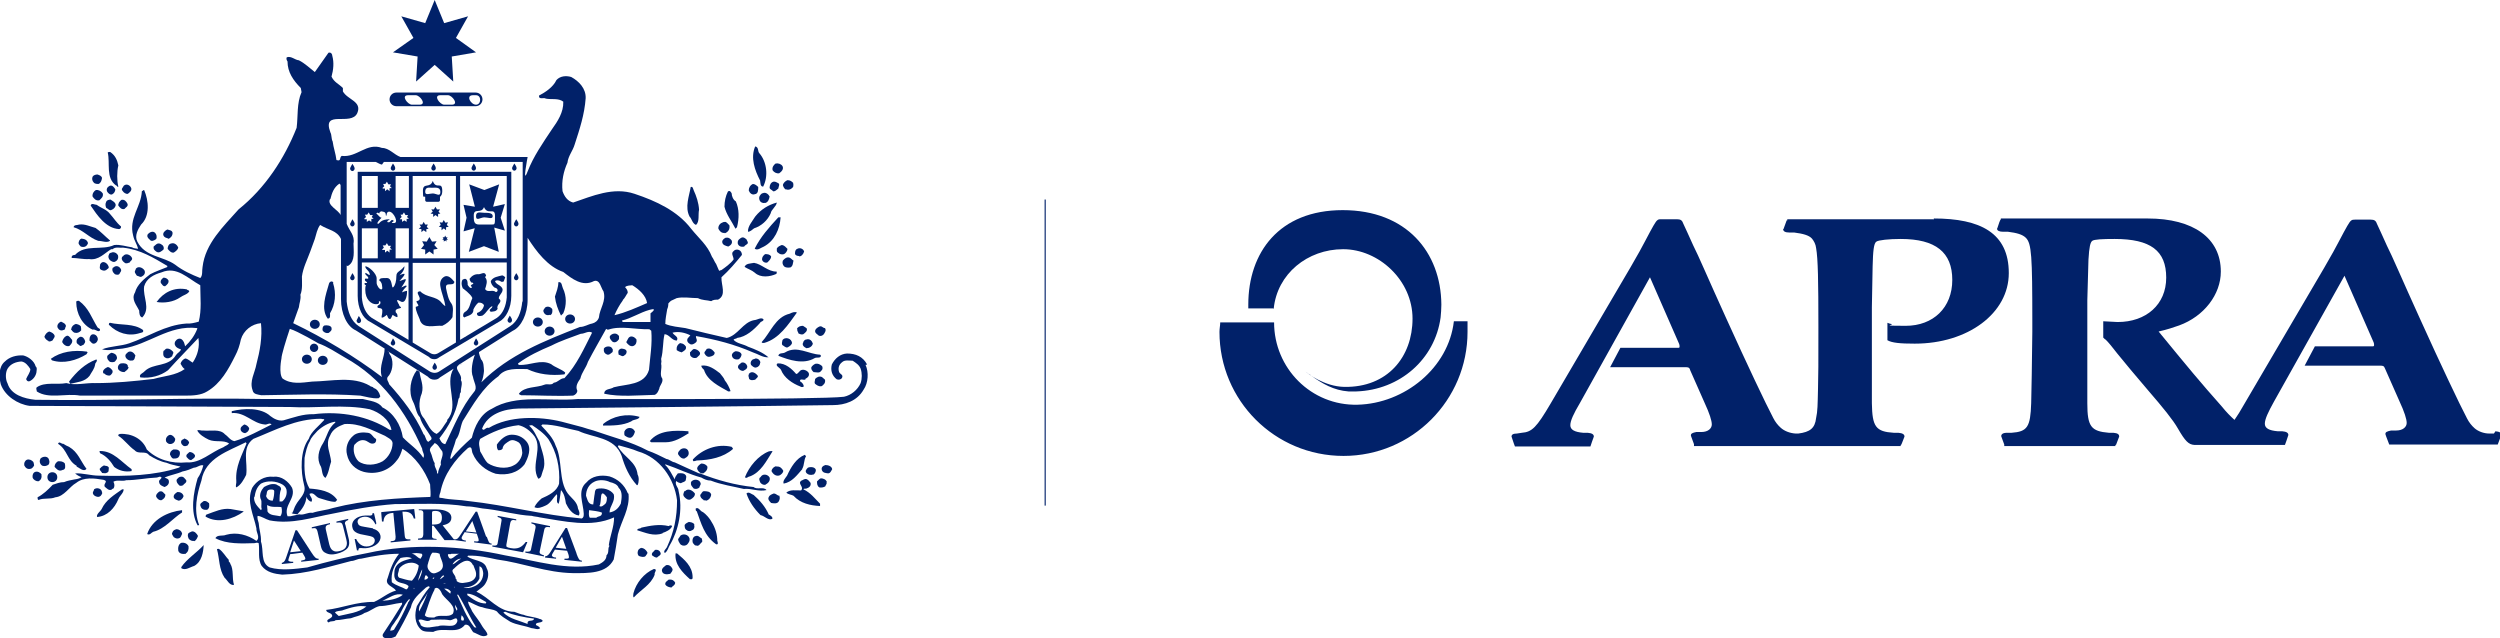
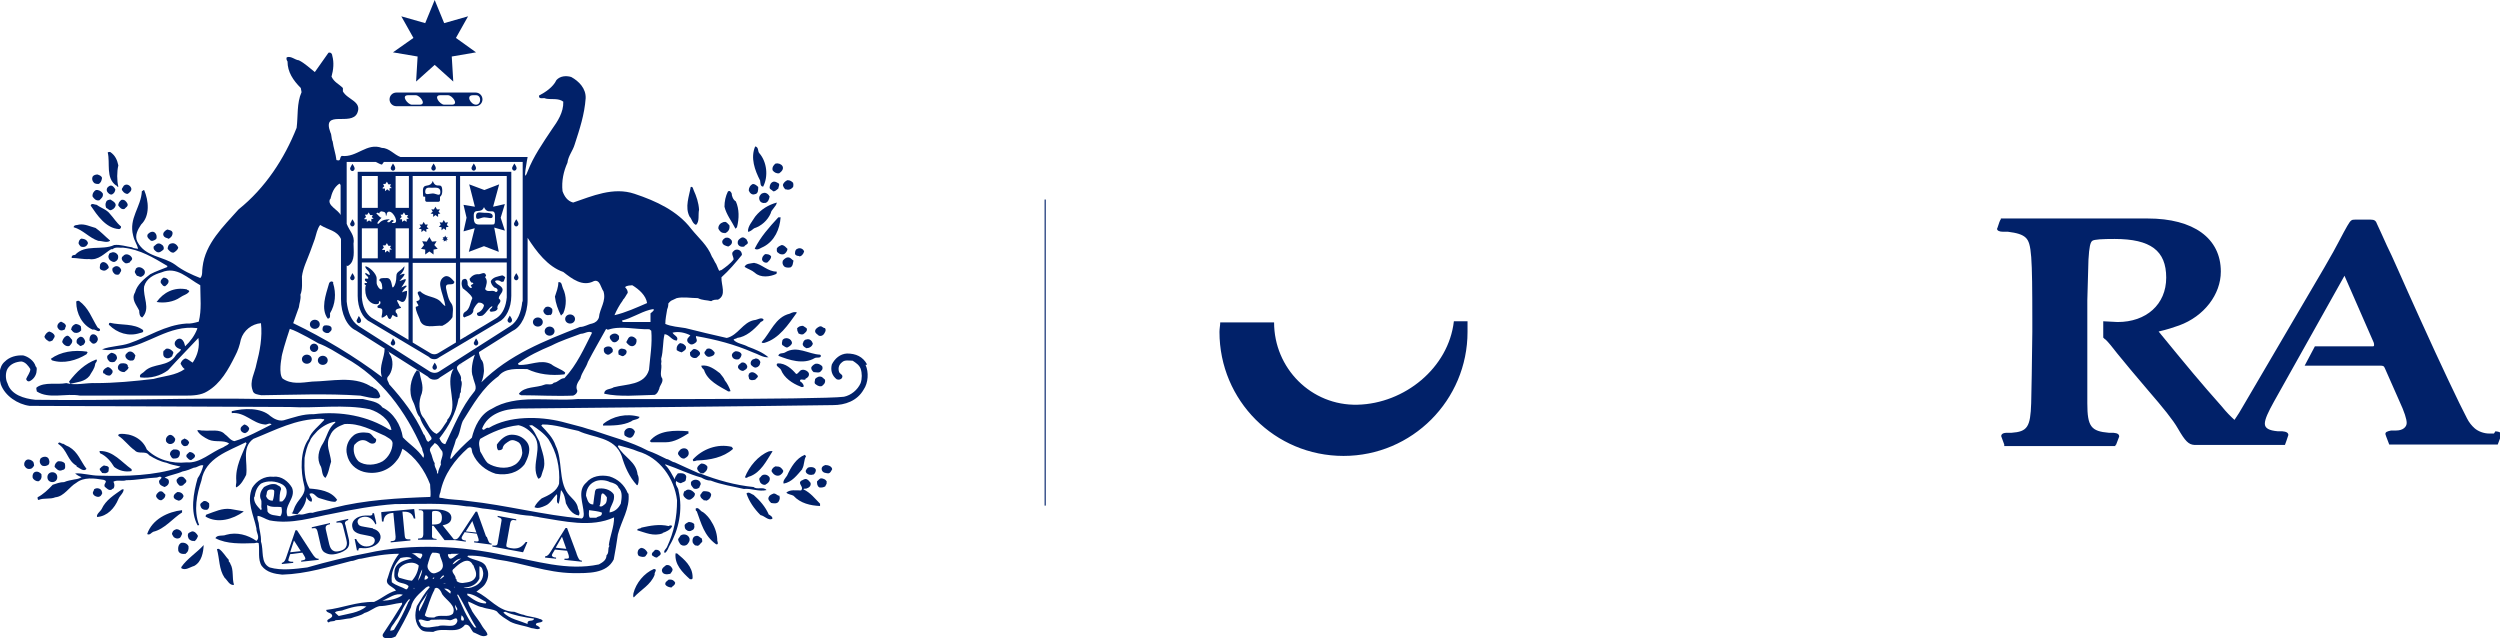
<svg xmlns="http://www.w3.org/2000/svg" id="APRA-logo" version="1.1" viewBox="0 0 659.1 168.2">
  <defs>
    <style>
      .st0{fill:#012169}
    </style>
  </defs>
  <path class="st0" d="M94.3 45.3V78c0 3.2 1.3 5.9 3.2 6.8l15.6 9.3c.3.4.8.6 1.4.6s.9-.2 1.3-.5l15.8-9.4c1.8-.9 3.2-3.6 3.2-6.8V45.3H94.3Zm6.5 4.3.5-.5-.3-.6h.6l.4-.6.4.7h.7l-.3.5.5.5h-.6v.8l-.6-.5-.6.5v-.7h-.6v-.1Zm0 6.2c1.2 0 .8 1.1 1 1.1s0-1.1.8-1.1c1.2 0 2.6 3 1.3 3s-.1-.4-.1-.5c0-.2-.3-.3-.4-.3-.4 0-.5.6-.9.6-.2 0-.4 0-.4-.2s.5-.4.7-.6c-2.6 0-2.7 1.2-3.1 1.2-.7 0 .6-1.3.9-1.6-.5 0-.8-.7-1.4-1.1.3-.4.4-.2.8 0 0-.3.2-.6.8-.6Zm4.6.8h.7l.4-.6.4.7h.7l-.3.5.5.5h-.6v.8l-.6-.4-.6.4v-.7h-.6c0-.1.5-.6.5-.6l-.3-.6Zm2.4 3.6v7.9h-3.5v-7.9h3.5Zm-7.1 5.6.5-.5-.3-.6h.7l.4-.6.4.7h.7l-.3.5.5.5h-.6v.8l-.6-.5-.6.5v-.7h-.6Zm-5.3-19.4h4.2v8.4h-4.2v-8.4Zm.6 11.3.5-.5-.3-.6h.6l.4-.6.4.7h.7l-.3.5.5.5h-.6v.8l-.6-.4-.6.4v-.7h-.6Zm-.6 2.5h4.2v7.9h-4.2v-7.9Zm0 18.2v-9.2h12.3v20.4L98 83.8c-1.6-1.1-2.4-3-2.6-5.4Zm12.4-23.6h-3.5v-8.4h3.5v8.4Zm12.4 35.5-4.5 2.7c-.3.2-.7.4-1.2.4s-.9-.2-1.2-.4l-4.5-2.7v-21h11.4v21Zm0-22.2h-11.4V46.4h11.4v21.7Zm13.4 10.3c-.2 2.3-1 4.3-2.6 5.4l-9.7 5.8V69.2h12.3v9.2Zm0-10.3h-12.3V46.4h12.3v21.7ZM83.9 91.7c0-.6-.5-1.1-1.1-1.1s-1.1.5-1.1 1.1.5 1.1 1.1 1.1 1.1-.5 1.1-1.1ZM77.3 134.8l-.6.6c.2-.1.4-.3.6-.6ZM33.7 51.1c.4-.3 1.1-.8.9-1.5-.3-.8-1.3-1.3-2-.6-.1.4-.8.8-.3 1.3.3.5.9.9 1.4.8ZM26 48.5c.6-.3.8-.9.9-1.6-.2-.6-.7-.7-1.2-.9-.5 0-1.1.2-1.3.6-.2.5-.1 1.1.3 1.5.3.4.9.4 1.3.4ZM31.2 54.2c.4.5.8 1.1 1.6.9.3-.4 1.1-.7.8-1.4-.3-.6-.8-1.2-1.6-1-.5.4-.9.9-.8 1.6ZM29.4 55.3c.6-.1 1.1-.8 1.1-1.3-.1-.7-.8-1-1.4-1.4-.4.1-.9.1-1.1.6-.3.6-.2 1.1 0 1.6.5.2.9.9 1.5.5ZM25.3 50.1c-.6.3-1 1-.9 1.7.4.6.9 1.2 1.8 1 .5-.5 1.1-.9.9-1.8-.4-.6-1.1-1-1.8-.9ZM29 63.4c-1.3-1.1-2.5-2.4-3.8-3.3-1.5-.4-2.8-1.1-4.3-.9-.5.2-1.4 0-1.5.7 2.5.7 4.1 2.8 6.5 3.6 1.1 0 2.2.6 3.1 0ZM183.5 59.3c1-.9.5-2.7.8-4-.1-1.8-.7-3.6-1.4-5.1-.2-.4-.2-1.1-.8-.9-.4 2.4-1.6 5.3-.3 7.8.6.6.7 1.8 1.7 2.2ZM29.6 51.2c.5-.2.8-.8.8-1.3-.3-.5-.8-1.2-1.5-.9-.6.3-1 .9-.6 1.6.3.4.8.9 1.4.6ZM30.6 48.9c.4 0 .3.6.6.3-.4-1.6-.4-3.9 0-5.6-.3-1.4-.8-2.6-2.1-3.5-.2-.1-.6 0-.7.1.7 2.8-.6 6.7 2.2 8.7ZM143.6 87.3c0 .7.6 1.2 1.3 1.2s1.3-.5 1.3-1.2-.6-1.2-1.3-1.2-1.3.5-1.3 1.2ZM191.1 61.5c.8-.3 1.4-1 1.2-2.1-.4-.4-.6-.7-1-.9-.3 0-.6 0-.9.2-.6.2-1.1.9-1 1.6.3.6.8 1.2 1.6 1.1ZM31.4 60.4c.3 0 .6-.4.5-.7-1.3-1.1-1.8-2.1-2.9-3.3-.9-1.2-2.3-1.5-3.5-2.4-.5 0-1.4-.6-1.6.2 1.7 2.5 4 6 7.5 6.2ZM194.3 59.9c.6-2.3.6-4.8-.3-6.8-.7-.4-1.1-1.4-1.1-2.1-.2-.4-.5-.9-1-.5-.6 1.2-.9 2.6-.9 4 .5 2.1 1.9 3.8 2.9 5.8l.4-.4ZM205.4 45.7c.6-.4 1.3-1.1.9-1.9-.4-.6-1.1-.8-1.8-.7-.6.4-1 1.1-.8 1.8.4.6 1.1.9 1.8.8ZM203.7 50.4c.6.2 1.1-.4 1.5-.7 0-.4.5-1.1 0-1.4-.4-.2-.8-.5-1.3-.4-.7.2-1 .9-1 1.6.1.5.6.5.9.9ZM207.2 49.9c.7.3 1.4 0 1.9-.6.1-.4.1-.7 0-1.1-.4-.4-.8-.7-1.5-.7-.5.2-1.1.7-1.2 1.3.1.4.3.9.8 1.2ZM199 65.6c.8.5 1.6-.3 2.4-.6 2.8-1.5 4.2-4.6 4.4-7.7h-.6c-2.5 2.7-4.7 5.2-6.2 8.2ZM80.9 93.5c-.7 0-1.3.5-1.3 1.2s.6 1.2 1.3 1.2 1.3-.5 1.3-1.2-.6-1.2-1.3-1.2ZM201 50.9c-.6.4-1 1-.8 1.7.2.8.9 1 1.6.9.7-.2 1-1 1.1-1.7-.3-.6-1.1-1.3-1.9-.8Z" />
  <path class="st0" d="M107.1 76.7s-.8.2-1.1.4c.1-.5.9-1.3 1.2-1.6 0-.5-.7 0-1.4.3 2.3-3.3.8-2-.5-1.7 2.1-2.2 1.5-2.2 0-1.5 1.2-1 1.4-2.1 1.3-2.4-1.1 1.5-2.1 1.3-2.1 2.6s-.3 2.4-.8 2.9c-.6.6-.1-2.4-1.7-2.4s-1.7 0-2.1.6c.3 0 .8.8.8 1.2s.3 1.2-.2 1.2-1.2-1.1-1.2-1.7v-1.2c0-1.3-2.1-3.2-3-3.2 0 .9 1.2 1.1 1.2 2.3-.5 0-1.2-.9-1.2-.4s.8.7.8 1.2-.9-.2-.9.4.5.4.6.9c-.3 0-.7 0-.7.1 0 .2 0 .4.4.5-.1.1-.2.4-.2 1.2 0 2.6 1.6 3.8 2.8 3.8s.7-.6.8-.9c0 .4.4-.2.4.5s-.8.5-.8 1.1 1.3 0 1.3 1-.2 1.2-.2 1.7 1.4-.5 1.3-.6c.3.1.3 1.1.9 1.1.4 0 .5-1 .8-1.1-.2 0 1.2.9 1.2.5 0-1.2-.5-.7-.5-1.5s1.7-.6 1.4-1c-.2-.3-.4-.1-.5-.7 0 0-1.3-1.9.3-.9 1.7 1.1 1.9-2.5 1.8-2.7ZM150.3 85.3c.7 0 1.3-.5 1.3-1.2s-.6-1.2-1.3-1.2-1.3.5-1.3 1.2.6 1.2 1.3 1.2ZM85.1 96.2c.7 0 1.3-.5 1.3-1.2s-.6-1.2-1.3-1.2-1.3.5-1.3 1.2.6 1.2 1.3 1.2ZM203.2 56.2c.1-.9 1.5-1.8 1.6-2.8-2.2.6-4.2 1.8-5.7 3.7-.8 1.3-2 2.6-1.9 4 .6 0 1.2-.6 1.6-.9 1.9-.6 3.6-2.1 4.4-4ZM201.2 49.2c1.4-2.7 1-6.5-1-8.8-.5-.5-.1-1.6-1.1-1.8-1.3 3-.1 6.3 1.3 9 .1.6 0 1.6.8 1.6ZM199 51.2c.9-.1.9-1.1.9-1.9-.4-.4-.9-.8-1.4-.8-.7.3-1.1 1-1.1 1.7.2.6.8 1.3 1.6 1ZM204.9 53.4ZM20.7 64.1c.1.4.4.7.6.9.9.3 1.6 0 1.9-.9-.2-.8-.8-1.1-1.7-1.2-.6.2-.7.7-.8 1.2ZM29.8 70.5c-.4.6-.1 1.3.5 1.8.3.1.9.3 1.2-.1.1-.4.6-.6.4-1.2-.4-.8-1.3-1.2-2.1-.4ZM20.8 79.3c-.3 0-.7 0-.7.3 0 3.1 1.6 6.1 4.3 7.3.8-.2 1.3.7 1.9.3.3-.6-.4-.6-.6-.9-1.6-2.6-2.3-5.1-4.9-7ZM29.9 66.4c-.4.3-1.1.1-1.2.8-.3.5 0 1.1.3 1.4.4.3.9.6 1.3.4.7-.3 1-.9.8-1.7-.3-.5-.7-.8-1.3-.8ZM26.4 69.7c0 .4-.3 1.1.2 1.4.4.2.9.4 1.4.1.2-.3.9-.4.6-1-.3-.9-1.6-1.7-2.2-.5ZM32.3 67.6c-.5.6 0 1.3.6 1.7.4.3.9 0 1.3-.1.1-.4.8-.6.6-1.2-.4-.9-1.8-1.4-2.4-.4ZM35.8 71.1c-.6.6 0 1.1.3 1.6.4 0 .8.5 1.3.2.6-.3 1-.9.7-1.6-.5-.8-1.8-1.3-2.4-.3ZM87.9 74.6c-.2-.7-1.1-.4-1.2.3-.8 2.8-2.2 6.5-.3 9.1.8 0 .6-.9.6-1.4 1.4-2.3 1.7-5.2.8-8ZM206.4 68.7c-.2.5-.1 1.1.3 1.5.4.4 1.1.4 1.7.3.7-.4.6-1.1.8-1.8-.4-.2-.6-.6-1.1-.8-.7-.2-1.3.3-1.7.8ZM43.6 75.4c.4-.3 1-.8.8-1.5-.3-.5-.8-.7-1.3-.7-.4.3-.9.7-.7 1.4.3.3.6 1.1 1.3.8ZM210.7 67.6c.6 0 1.1-.6 1.3-1.3-.2-.7-1.1-1.1-1.8-.7-.4.1-.6.6-.6 1.1-.1.6.6.8 1.1.8ZM41.2 79.6c2.1.4 4.6 0 6.3-1.2.8-.6 2-.8 2.4-1.6-.1-.4-.5-.2-.6-.5-3.4-.7-6.2.8-8 3.3ZM201.7 67c-.5.4-.8.8-.8 1.4.1.6.8 1 1.4.8.4-.4 1-.9 1-1.6-.4-.6-1-.6-1.6-.6ZM196.2 70.3c.9.6 2 .9 2.8 1.6 1.5 1.4 4 1.1 5.7.3 0-.1.2-.6 0-.6-2.3 0-3.9-2-5.9-2.3-.9.2-2.2.1-2.5 1.1ZM194.5 64.2c.2.7.9 1 1.7.8.2-.3.4-.4.7-.6.6-.4 0-.9-.1-1.3-.4-.3-.7-.6-1.2-.5-.6.3-1.2.7-1.1 1.5ZM148.5 82.6c.9-2 .9-4.6-.1-6.6-.3-.6-.2-1.8-1.2-1.6 0 1.4-.5 2.5-.9 3.8.2 1.8.8 3.4 1.6 5l.6-.6ZM203.4 67.6zM44.4 63c.6-.3 1.1-.8 1.1-1.6-.1-.7-.8-.7-1.4-.9-.6.3-1.3.9-1 1.6.3.6.8.6 1.3.8ZM40.5 65.1c-.1.7.4 1 .8 1.3.7.4 1.3-.2 1.8-.6.2-.4 0-.9-.2-1.1-.4-.3-.7-.6-1.3-.5-.4.1-.8.6-1.1.8ZM45.1 64.2c-.6.1-.9.8-.9 1.4.4.5.9 1.1 1.6 1 .5-.3 1.1-.8 1.2-1.3-.3-.8-1.1-1.4-1.9-1.1ZM145 83.1c.6-.2.7-.9.6-1.6-.4-.6-1.3-.9-1.9-.4-.2.4-.6.6-.4 1.1.2.6.8 1.1 1.6.8ZM39.5 63.2c.4.6 1.2.2 1.7-.2.2-.5.1-1.2-.3-1.6-.6-.6-1.4-.2-1.9.3-.4.6 0 1.1.5 1.5ZM191.5 62.6c-.5.2-1 .5-1.1 1.1 0 .9.9 1.1 1.6 1.3.6-.3 1.2-.8.9-1.6-.3-.4-.8-.9-1.5-.7ZM110.7 84.4c.9 2.5 3.9 1.3 5.9 1.5 1.1-.5 2.1-1.3 2.7-2.3 0-1.1.4-2.6-.3-3.6-.8-1-1.1-2.6-1.4-4-.3-1.9 2-.3 2.2-1.7-.7-.8-1.7-2.1-2.9-1.2-.7.5-1 1.4-.8 2.4.3 1.8 1.1 3.5 1.3 5.2-.4-.2-.7-.6-1-.9-1.4-1.8-4-1.3-5.6-3-2 .1 1.3 2.2-1 2.6 0 .5.5.8.5 1.2-.2.2-.5.2-.7.3 0 1.2.7 2.3 1.1 3.4ZM206.1 64.6c-.5.2-1 .4-1.3.9 0 .4-.1.9.3 1.1.4.4 1 .6 1.6.4.4-.2.9-.8.9-1.4-.4-.4-.8-.9-1.4-1ZM215.9 88.5c.4.2 1 0 1.3-.4.3-.5.7-1 .3-1.6-.6 0-.8-.7-1.5-.4-.4.2-1.1.6-1.1 1.2s.6.8 1.1 1.3ZM12.8 90c.4.1.8-.1 1.1-.3.1-.4.6-.7.5-1.2-.2-.6-.8-.9-1.4-1.1-.7.2-1.1.8-1.3 1.4.2.5.6.9 1.1 1.1ZM14.4 88.5zM201.5 90.4c3.9-1.1 6.3-4.8 8.6-8-.6-.3-1.3 0-1.9.3-3.8.9-5 4.9-7.4 7.5.1.3.4.2.7.2ZM87.4 86.4c-.2-.6-1.2-.7-1.8-.6-.5.1-.7.9-.5 1.4.3.4.8.7 1.5.6.4-.3 1-.7.8-1.3ZM210.2 86.8c-.1.5.3.8.3 1.1.4.2.9.4 1.3.2.5-.4 1.1-.8.9-1.5-.3-.3-.6-.4-1-.7-.7 0-1.3.2-1.6.8ZM28.8 85.7c2.1 2.1 5.1 3.1 8.1 2.1.3-.1 1.1-.1.8-.8-2.4-1.8-5.8-1.2-8.7-1.9-.3 0-.3.4-.3.6ZM18.7 86.8c.3.4.5.7.9.9.7.2 1.3 0 1.8-.6 0-.3 0-.8-.1-1.1-.4-.4-.8-.5-1.3-.6-.6.2-1.1.6-1.2 1.3ZM16.7 87c.6 0 .4-.7.7-1-.1-.7-.7-.9-1.3-1.2-.6.2-1.2.9-.9 1.6.3.6.9.9 1.5.6ZM31.9 95.8c-.7.2-1 1-.7 1.6.4.5.9.7 1.6.7.4-.4 1-.6 1.1-1.3-.1 0-.3-.2-.2-.4-.2-.6-1-.7-1.7-.6ZM27.4 98.4c.4.4.9.7 1.6.6.4-.3.9-.8.6-1.4-.3-.3-.7-.9-1.3-.8-.6.3-1.5.9-1 1.7ZM44.4 114.8c-.6.4-.8 1-.6 1.6.3.5.8.8 1.5.6.6-.2.9-.7.9-1.3-.3-.6-1.1-1.4-1.8-.9ZM64.6 114.2c.6-.2 1-.6 1.1-1.2-.1-.5-.7-1-1.3-1.1-.5.4-1.2.7-.9 1.6.2.4.7.7 1.2.7ZM34.9 95.1c.7-.3.6-.8.8-1.4-.4-.7-1.1-1.3-1.9-.9-.4.4-.9.6-.7 1.3.2.6 1.1 1.2 1.8.9ZM163.1 88.5c-.6-.9-1.8-.6-2.3.1-.2.6.3 1.1.7 1.5.7.4 1.3-.1 1.7-.7v-.9ZM164.8 114.9c.5.3.9.6 1.5.5.7-.3.9-1 1.1-1.6-.5-1.3-2.3-1.3-2.8 0 0 .4-.1.9.2 1.1ZM48.6 115.6c-.2.3-.6.2-.8.6-.2.4 0 .9.4 1.2.4.4.9.2 1.3 0 .1-.3.5-.6.3-.9-.2-.5-.7-.7-1.2-.9ZM65.6 113zM168.6 109.9c-3.4-1-7.1-.2-9.6 1.9v.4c2.6 0 5.2 0 7.4-1.1.6-.6 2.2-.4 2.2-1.3ZM183 92c-.5.1-.7.6-1.1.9 0 .4 0 .9.3 1.1.4.4 1 .5 1.5.3.3-.4 1.1-.7.8-1.4-.3-.5-.9-.9-1.6-.9ZM187.3 94c.5-.1 1.2-.4 1.1-1.1-.5-.6-1.1-1.3-2.1-.9-.1.4-.6.6-.6 1.1.3.6.8 1.2 1.6.9ZM179.4 90.4c-.8.4-1.1 1.1-1 1.9.4.3.9.5 1.3.6.6-.4 1.4-.7 1.1-1.6-.4-.5-.8-.8-1.4-.8ZM167 91.2c.7-.3.9-1 .8-1.7-.4-.5-.8-.8-1.4-.8-.8.1-.9.9-1.3 1.5.4.6 1.1 1.3 1.9 1ZM184.9 96.4c0 .5.5.9.7 1.1.9 2.9 4 4.3 6.4 5.7.1 0 .5 0 .6-.1-.3-.9-.9-2.1-1.5-2.8-.3-.8-.8-1.2-1.3-1.9-1.3-1-3-2.3-4.9-2ZM163.1 92.4c-.2.4 0 .8 0 1.1.5.1 1 .7 1.5.2.5-.3.6-.6.6-1.1-.2-.6-.8-.6-1.3-.7-.4 0-.7.3-.9.6ZM195.5 93.4c-.3-.7-1.1-.8-1.6-.8-.6.2-1.1.8-.9 1.3.2.8 1.1 1 1.8.8.4-.3.7-.8.7-1.3ZM212.3 99.9c.6-.3 1.2-.8.9-1.6-.3-.5-1-.9-1.7-.8-.8.1-.9 1-1.6 1.1-1.1-1.3-2.8-2.9-4.9-2.8-.8.6.6 1.1.9 1.7.8 2.1 3 3.6 5.1 4.4.2.2.7.2.9 0 0-.6-.5-1.1-1-1.4 0-.9 1-.1 1.5-.5ZM200.5 95.6c-.1-.6-.6-1.1-1.3-1.1-.3.2-.8.2-.9.4-.4.3-.5.9-.3 1.3.3.3.8.8 1.3.7.6-.1 1.1-.6 1.1-1.3ZM159.2 92.1c-.1.6.2 1.1.7 1.3.6.4 1.2-.3 1.6-.6 0-.2.2-.7-.1-.9-.3-.8-1.8-.7-2.2 0ZM44.1 91.9c-.6 0-.6.5-1 .6-.1.6-.2 1.5.5 1.8.6.4 1.4 0 1.8-.4 0-.4.6-.9.1-1.3-.4-.4-.8-.7-1.4-.7ZM197.5 98.6c-.4.4 0 .9 0 1.3.5.5 1.1.3 1.6.2.2-.3.8-.6.7-1-.5-.7-1.6-1.5-2.4-.5ZM195.9 97.8c.5-.3 1.2-.5 1.1-1.3-.2-.6-.8-1.1-1.5-.9-.4.4-1.1.6-.9 1.4.3.5.8.8 1.4.8ZM29 95.4c.4.1 1.1.2 1.4-.2.2-.3.6-.6.4-1.1-.1-.7-.8-1-1.4-1.1-.5.2-.7.4-1.1.8-.2.8.3 1.3.8 1.7ZM22 90.9c.2-.3.6-.6.4-1.1-.2-.6-.6-1.1-1.3-1-.5.3-1 .6-.9 1.4 0 .5.6.6.9 1 .4.1.6-.3 1-.3ZM206.3 89.7c-.1.4-.3 1 0 1.3.4.2.8.7 1.3.6.6-.3 1-.6 1.2-1.1 0-1.3-1.9-1.9-2.6-.7ZM25.5 94.9zM216.4 93.7l-.2-.2c-3-.1-6.1-2.5-9.2-.6-.6.4-1.6 0-1.8.9 2.8 1.1 6.6 2.4 9.6.6.5-.3 1.8.2 1.6-.8ZM25.8 89.5c0-.9-.8-1.6-1.6-1.3-.6.4-.6 1-.6 1.6.4.3.6.9 1.2.8s.9-.6 1-1.1ZM13.7 95c3.1 1 6.5 0 9.1-1.6l.3-.5-.2-.2c-3.4-.5-6.9 0-9.5 1.9l.3.4ZM23.6 99.1c.6-1.1 1.3-1.8 1.5-3.1 0-.4.6-.6.4-1.2h-.2c-2.9 1.1-5.1 3.2-7.1 5.8l.3.6c1.9-.5 3.8-.5 5.1-2.1ZM20.2 123c.8.4 1.9 1.5 2.6.6-1.6-2.1-2.2-4.4-4.6-5.8-.5-.2-1.1-.5-1.5-.8-.5.1-1.1-.8-1.4 0 2.5 1.6 2.4 4.4 4.9 5.8ZM181.5 114.1v-.4c-3.7-.3-7.9-.3-10.2 2.6l.4.3h3.8c2.3 0 4.3-1.3 6.1-2.4ZM211.8 90.2c-.5.8.2 1.3.8 1.6.7 0 1.5-.4 1.7-1.2-.2-.7-.8-1.4-1.7-1.1-.4 0-.6.3-.8.6ZM216.5 101.9c.6-.4 1.2-.9 1-1.8-.3-.3-.6-.5-.8-.7-.7-.3-1.3 0-1.8.5 0 .5-.3.9 0 1.3.4.3 1 .8 1.7.6ZM216.6 97.7c.3-.3.4-1 0-1.3-.5-.4-1-.6-1.6-.5-.5.2-.8.5-1.1.9-.1.6.2.9.6 1.3.6 0 1.7.4 2-.4ZM16.4 90.2c.3.6 1.1 1.3 1.9 1 .4-.4.9-.9.7-1.6-.4-.4-.7-1.1-1.3-1.1-.7.2-1.2 1-1.3 1.6Z" />
  <path class="st0" d="M228.6 96.1c-1.1-2.1-3-2.9-5.3-2.9-1.8.1-3.2 1.3-4 2.9-.4 1.6.1 3 1.3 3.9.5.2 1.1.1 1.4-.4.4-.9-.6-.9-.8-1.6-.3-1 0-1.9.8-2.5.7-.7 1.9-.4 2.8-.4.9.6 1.7 1.1 2.1 2.1.4 1.2.4 2.6 0 3.8-.8 1.8-2.5 3.2-4.4 3.6-5.9.8-70.2.6-70.2.6-7.5.7-16.2-1.4-22.7 2.6-3 1.4-4.5 4.7-5.2 7.6-1.9 1.7-4 3.7-5.5 5.6l-.2-.2c.3-1.7 1.1-3.2 1.5-4.9 1.1-1.4 1.1-3.3 1.8-4.9 2.7-4.3 5.2-8.8 9.4-11.8 1.8-2.3 4.9-1.9 7.6-1.9 2.9 1.4 6.3 1.8 9.8 1.4.1-.1.2-.3.2-.5-1-.9-2.6-1.3-3.7-2.2-2.8-1.4-5.5.4-8.5.2-.1-.1-.3-.2-.2-.4 2.7-2 5.7-3.4 8.8-4.7 2.5-1.3 5.1-2.1 7.7-3.1 1.1 0 2-.9 3-.3-2.1 4.1-4 8.5-7.3 12-1.1 0-1.7 1.1-2.8 1.2-.6.8-1.7.2-2.4.5-2.2.9-5.3.4-6.8 2.4.1.2.3.3.6.4 4.3 0 9.1.3 13.7.1.6-.2 1.1-.7 1.1-1.3-.6-1.2.2-2.3.8-3.2.4-1.7 1.5-2.8 2-4.4 1.5-2.9 3.2-5.8 4.8-8.7.1 0 .3.3.6.2 3.2-1.1 7.2 0 10.8-.1l.5.4c.3 3.4-.3 6.9-.6 10.3-1.2 4.1-5.9 3.7-9.3 4.6-.8.6-2.5.3-2.5 1.7 4.1.9 8.9.4 13.3.3.7-.3.9-.9 1.2-1.6.1-.9 1.1-1.7.8-2.7-.8-1 0-2.6-.3-3.9.1-.4.1-.8 0-1.3.6-2.1.4-4.5.9-6.5 1.3.1 1.8 1.6 3.2 1.7.7-1-.8-1.4-1.1-2.1 1.6-.4 3.3 0 4.7.7l-.7.8c-.4.8.2 1.3.8 1.6.5.1.9-.2 1.2-.4.9-.6 0-1.3.2-1.8 5.2.9 10.2 2.2 15 4.3 1.3.4 2.6 1.4 4.1 1.3-1.5-1.3-3.5-2.1-5.4-2.8-1.2-.7-2.9-.8-3.8-1.8.2-.4.7-.2.9-.5 2.4-.3 4.4-2.1 6.1-4 .1-.4.9-.3.9-.9-.6-.7-1.7.2-2.5.2-3 .6-4.2 4-7.2 4.7-3.6-.8-7.3-1.7-10.9-2.6-1.8-.3-3.7-.4-5.3-1.1 0-1.3.3-2.6.5-3.9.2-.4.3-.9.3-1.5.2-.3.5-.5.7-.7l1.5-.7c1.7-.4 3.8 0 5.6 0 1.1.6 2.4.5 3.5.8.5-.4 1.2-.4 1.8-.4 2.3-1.2.8-3.8.9-5.9 2-1.8 3.7-3.8 5.4-5.9 0-.6-.3-1.1-.8-1.3-.5-.2-1.1-.1-1.4.3-.8.6 0 1.4 0 2.2-.8 1.1-2.2 2.1-3.2 2.8 0 0-.2 0-.6.2l-.2-.4c-.2-.4-.4-.9-.6-1.4-.4-.5-.7-1.4-1.1-1.9-1.2-3.1-3.5-4.9-5.5-7.4-3.6-4.7-9.2-7.3-14.9-9.2-5.6-1.9-11.2.6-16.2 2.3-1.5-.4-2.3-1.6-2.8-3-.3-2.7.3-5.3 1.3-7.5.2-1.8 1.4-3.1 1.9-4.8 1.3-4 2.6-7.9 2.9-12.2.1-2.6-1.8-4.5-3.8-5.6-1.3-.4-2.9-.3-3.9.8-.9 1.9-2.9 3.2-4.6 4.1-.1 1.2 1.3.4 1.8.8 1.5.3 3.3-.2 4.6.8.1 2.8-1.5 5.2-3 7.3-2.4 3.6-4.9 7.2-6.4 11.1s0-3.8 0-3.8h-33.5c-1.7-.6-3-2.4-4.9-2.4-4-1.5-6.6 2.6-10.6 2.1-.5.3-.3.8-.6 1.1-.2.2-.6 0-.8 0-.2-1.7-.8-3.3-1-4.9-.4-.7-.2-1.7-.6-2.4-2.3-6.2 5.5-1.5 7.1-5.1 1.3-3.1-2.6-3.5-3.8-5.7v-.9c-1.1-1.1-2.3-1.5-3-3 .5-1.8.7-3.7.2-5.5 0-.4-.3-1-1-.8-1.3 1.8-2.3 3.3-3.6 5.1-1.3-1-2.6-2.3-4.2-3.1-1.1-.1-2-1.2-3.2-.8-.2.4 0 .8.2 1.1 0 2.8 1.5 5 3.5 7l.2 1.1c-1.3 2.9-.9 6.3-1.3 9.4-3.2 8.1-8.3 15.9-15.3 21.5-4 4.5-8.8 9-9.5 15.2-.2 1 .1 2.2-.6 2.9-2.3-.9-4.7-2-6.6-3.5-3.2-2.3-7.9-2-10-6.1-.8-1.6.2-3.3 1-4.5 2.4-2.3 2-6.3.8-9.1-.3 0-.4.3-.6.3-.2 4.2-3.5 7.1-2.3 11.7.3 1.4 1 2.2 1.3 3.5-.5-.1-1.2-.1-1.6-.4-1.5-.2-3.1-.8-4.7-.6-3.2 1.5-7.7-.3-10.3 2.6-.4 0-1 .1-.9.8 1.5 0 3 .4 4.6.3 2.5.4 4.1-1.6 5.8-2.6h.4c.7-.7 1.9-.3 2.8-.4 4.5.5 7.9 2.6 11.6 4.8v.3c-1.4.6-3 1.1-4.5 1.9-1.6 1.2-3.5 2.8-4 4.8-1.1 1.8.4 3.3 1.1 4.8 0 .7.1 1.6.8 1.8 2.3-2.4.1-5.4.5-8.2.6-2.1 2.5-3.1 4.6-3.7 4-1.7 6.9 1.6 10.2 3.4 0 3.3.4 6.4-.4 9.6-1 .3-2.3.6-3.3.5-5.6.4-10 3.5-15 5.2-2.3.8-4.9.7-7.2 1.6 1.8.5 3.6-.1 5.4-.2 6.9-1 12.2-6.3 19.7-5.4v.2c-.7 1.8-1.8 3.3-3.2 4.6-.2-.8-.3-1.4-1-1.9-.6-.3-1.2 0-1.6.6-.2.4-.2.8 0 1.1.3.6.9.8 1.5 1-.1.6-.9.9-1.3 1.5-2 3.3-6 2-8.3 4.3-.4.5-1.6.8-1.1 1.6 2.7.3 5.3-.4 7.3-1.9 2.6-2.9 5.4-5.7 8-8.5.4 2.3-.2 4.6-1.5 6.5-.6-.3-1.1-.9-1.9-1.1-.7.2-1.2.9-1.3 1.4.3.5.6 1.1 1.1 1.4-2.4 1.7-5.4 1.8-8.2 2.6-5.1.6-10.2 1.1-15.4 1.1-2.5-.1-5.3.7-7.6 0-2.7.5-5.6-.4-7.8 1.1-.3.3 0 .7 0 1.1 3.2 2.1 7.7.4 11.4 1.1h27.8c2 0 4.1-.1 5.7-1.1 3.6-2.1 5.6-5.8 7.4-9.4.7-1.3 1.2-2.8 1.5-4.3.7-2.4 2.9-4.1 5.3-4.3.4 3.7-.3 7.4-1.2 10.8-.4 2.3-1.9 4.5-1 6.9.2 1.1 1.4 1.1 2.3 1.3 8.5-.1 17.1-.5 26.1.1 1.6.3 3 .8 4.8.7.1-.2.6-.3.4-.7-.2-.8-.8-1.8-1.7-2-.1-.4-.8-.3-1-.6-4.5-2.6-10-1.2-15.2-1.1-2.8.3-5.5.8-7.8-.8-1.1-1.3-.3-5.3-.3-5.3 0-.9 1.1-4.5 2.2-7.8 2.1.6 7.5 3.8 7.5 3.8 2.5.9 4.7 2.4 7.1 3.8 9.6 5.3 16 14.2 20.3 24 0 .8.8 1.6.3 2.4-1.5-2.3-3.6-3.5-5.4-5.4-.5-3.3-2.5-6.5-5.4-7.9-1.1-1.6-3.3-1.7-5.1-2.2H70c-20.9-.4-40 .5-60.7.2-2.9-.3-6.4-1.3-7.3-4.3-.6-1.1-.6-2.9 0-3.9.8-1.3 2.2-1.8 3.6-1.9 1.1.1 1.9 1.2 2.4 2 0 .9-.8 1.8-1.1 2.6 0 .3.4.8.9.6.9-.4 1.6-1.3 1.8-2.3 0-.5.3-1.2-.2-1.6-.4-1.5-2-2.6-3.3-2.9-1.8-.1-3.6.4-4.8 1.6-1.7 1.4-1.6 4-1.1 6 1.1 3.1 4.5 5.3 7.6 5.7l68.7.3c6.7.4 14.3-.8 21 .6 2.5.8 5.1 2.6 5.7 5.4 0 .1-.3 0-.5 0-5.6-3.6-12.9-5-20-4.1-2.8-.1-5.4.9-7.9 1.6-1.3.3-2.6-.4-3.5-1.1-2.5-2.3-7-2.1-10.2-1.3v.5c3.5-.3 5.5 2.7 8.6 3 .7.2 1.3-.6 1.9 0-3.2 1.6-6.4 3.4-9.8 4.4-1.1-.2-1.6-1.2-2.5-1.8-1.3-1.5-3.8-.8-5.7-1-.6.1-1.2-.3-1.6 0 .6 1.1 1.8 1.8 3 2.4 1.8.8 3.8 0 5.4 1-.4.5-1 .6-1.5 1-3.3 1.3-6.1 4.3-9.7 4-3.9.4-7.8-.7-10.5-3.4-1.1-2.8-4-4.3-7.1-4.1-.2.1-.5.1-.4.5 1.5.9 2.8 2.8 4.3 3.8 1 1.2 2.9 0 3.8 1.3 1.4.9 3 1.7 4.6 2 1.1.5 2.4.7 3.7 1l-.5.3c-6.4 2.1-13.8 2.3-21 2.1-2.1 0-4.2-.7-6.3-.6.4.4 1.1.8 1.7 1-.6.4-1.2.5-1.9.6-.9.2-1.8.3-2.7.7-1.1 0-2.1.4-3 .7-1.2 1.3-2.6 2.6-4 3.3 0 .3 0 .7.3.7 1.3-.6 3-.1 4.4-.7 2.3-.2 3.7-2.8 5.5-3.8 2-1.6 4.8-1.2 7.2-.8 1.4.4-.1.9.3 1.8.6.5 1.1 1.1 1.8.8.1-.1.3-.3.5-.3.4-.6.3-1.2 0-1.8 1-.6 2.3 0 3.4-.4 2.7 0 5.4-.6 8-.7.4 0 .9-.5 1.3 0-.2.6-.9.6-.6 1.4.1.6.9.9 1.4 1.1.7-.3 1.3-.8 1.1-1.7-.1-.5-.7-.6-1.1-.8 1.5-.7 3.2-.9 4.7-1.6 1.1-.2 2.1-.6 3-1 .9 0 1.7-.9 2.5-.6-.3 1.2-.8 2.4-1.5 3.4-1.1 3.8-2 8.8 0 12.4.2 0 .3 0 .4-.1-1.5-3.8-.6-8.1.6-11.7 1-6 7.2-7.8 11.7-10.1l.2.3c-1.2 3.1-3 6.1-2.7 9.9.1.6-.3 1.3 0 1.7 1.2-.6 2-2.1 2.6-3.3.5-3.2-1.3-7.2 1.9-9.5 5.8-2.3 11.2-5.3 17.9-5.3.2.2.7-.1.8.3-1.4 1.6-3.5 3.1-4.1 5-2.3 3.1-2.2 8.5-1.2 12.3.6 2.2-1.3 3.4-2.2 5.1-.4.6-.6 1.6-1 2.3l1.4.2c1.2-1.3 2.3-2.8 2.4-4.7.1.7.8 1.3 1.3 1.4.5-.8-.4-1.4-.5-2.1 1.1-.6 1.6.8 2.5 1.1 1.5.4 2.8 1 4.3 1l.5-.5c-1.6-2.4-4.7-2.8-7.3-3-1.4-2.3-1.4-5.3-1.3-8.1.3-1.5.6-3.1 1.4-4.4.3-1 1.3-1.9 2-2.7 1.3-1.2 2.9-2.1 4.5-2.4h.2v.2c-1.9 1.5-2.1 3.5-3.2 5.4-1.2 1.8-1.8 4.2-.6 6.2.4.9.2 2.4 1.2 3 .9-1.3 1-2.9 1.5-4.3-.2-2.3-1.6-4.5-.3-6.8.7-1.8 2.2-2.5 3.8-3.1 3.9-.3 7.3 1.6 10.7 3.1.7.5 1.9.9 2 1.9 0 1.9-1.1 3.8-2.6 4.8-1.9 1.1-4.7 1.3-6.4 0-1.1-1.1-1.5-2.9-1.1-4.3.8-.9 1.8-1.6 3.1-1.1.7.3 1.3 1.1 2.3.6.3-.2.5-.8.3-1.1-.8-.4-1.1-1.5-2.1-1.6-1.3-.2-3-.1-3.9.8-1.4 1.2-2.1 3.1-1.6 5 .5 2.3 2.2 3.9 4.4 4.5 3.2.8 6.6-.2 8.7-3 .8-.9 1.1-1.9 1.5-3.1 3.4 2.1 5.9 5.7 7.3 9.4 0 1.2.3 2.5 0 3.6l2.5.2c-.2-.6 0-1.2.2-1.7.9-4.7 3.8-8.6 7.3-11.7 1.2-.7.9.9 1.2 1.4 1.1 2.7 3.5 4.6 6.1 5.4 3 .5 5.8-.2 7.6-2.5.9-1.7 2-4.2.5-6-1-1.2-2.3-1.8-3.9-1.8s-3 1.3-3.9 2.6c0 .6 0 1.2.4 1.5.3 0 .8 0 1.1-.4.1-1.1 1.1-1.6 1.9-2.1.8-.4 1.6 0 2.3.4.8.6.9 1.7 1 2.8-.1 1.3-1.1 2.8-2.3 3.3-2 1.1-5 .6-6.8-.6-.9-.9-1.3-2-2-3.1-.1-1.1-.6-2.1 0-3.3 3.1-1.8 6.4-3.2 10.1-3.6 1.5.3 2.8 1.3 3.7 2.3 3.2 3.3-.7 8.1 1.5 11.8.9-.1.9-1.3 1.2-2 1.1-2.6-.3-5.3-.9-7.8-.9-1.6-1.3-2.9-2.7-4.2.3-.1.5-.1.8-.1 1.5 1 3.1 2.1 4.3 3.7 2.1 3.3 3.1 7.3 2.8 11.7-.6 2.1-2.8 3.1-4.6 3.9-.7.6-1.5 1.4-1.9 2.3.9.5 2 0 2.9-.4 1.3-.5 2.1-2.2 3-3 .1 0 0 .3.1.4 0 .8-.3 1.9.4 2.1.3-1 .4-2.4.6-3.6.9 1 1.1 2.3 1.3 3.5.6 1.3 1.7 3 3.4 3.2.4-.6 0-1.3-.2-1.8-.2-1.8-1.7-2.7-2.7-4-2.5-3.4-1.3-8.8-3.2-12.6-.7-2.1-2.2-3.6-3.8-5.3l.3-.3c3.5 0 6.4 1.1 9.5 1.7 3.9 1.9 9.5 1.5 11.4 6.6.8 2.8 2 5.5 4 7.7h.2c.4-.9.4-2.1 0-2.8-.4-3.5-3.5-4.4-5.2-7.4l.2-.3c1.7.5 3.5.9 5.1 1.6 5.7 1.6 9.6 7.1 10.3 12.9 0 4.5-.8 8.3-2.6 12.2-.2.6-1.2 1.2-.6 1.7.8-.6.9-1.5 1.3-2.1 2.3-3.9 3.5-9.3 2.3-14.3 0-.9-1.1-1.6-.6-2.6.4.4.8.5 1.2.6.4-.3 1.1-.3 1.3-.8 0-.4.3-.9 0-1.3-.4-.6-1.3-.6-2.1-.5-.3.4-.8 1-.8 1.6-.7-1.2-1.4-2.8-2.5-3.8v-.2c3.3 1.1 6.2 2.6 9.5 3.5.7.4 1.5.8 2.5.8 2.8 1.1 5.8 1.5 8.7 2.2 2.1-.2 3.9.8 6 .3 0-.1 0 0 0 0-.8-1-2.5 0-3.4-.8-4.9-.5-9.5-1.8-13.9-3.5 0-.2.4-.1.6-.1.7-.4 1.2-1 1.1-1.8-.3-.5-.9-.8-1.6-.8-.4.2-1 .7-1.1 1.2 0 .6.6 1.2 1.1 1.4-.1.1-.4 0-.6 0-2.2-1-4.3-1.9-6.4-2.9-.8-.1-1.4-.8-2.2-.9-1.6-.8-3.2-1.6-4.9-2.2-4.5-2.4-9.5-3.6-14.3-5.3-1.1-.3-2.1-.6-3-.9-1.8-.5-3.5-.9-5.3-1.4-6-1.5-14-1.6-19.3 1.6-.9-.3-1.3 1.1-1.8.2 1.5-3.9 5.8-5.2 9.7-5.3 28.3-.3 54.9-.5 82.8-.9 3.2 0 6.4-1.1 8.1-4.1 1.2-1.7 1.4-4.6.5-6.5Zm-64.4-11.2c0-.1-.3-.2-.2-.4 2.5-.6 4.7-2.1 7.2-2.8s.3.9.3.9v2.3h-7.3Zm0-5.8c.6-.6.8-1.2 1.3-1.9 0-.7-.3-1-.7-1.5.5-.5 1.3-.4 1.9-.5 1.8 1.1 3.6 2.7 3.9 4.7-2.8 1.2-5.6 2.5-8.6 3.2.5-1.2 1.3-2.7 2.2-3.9Zm-15.7-7.4c2.3 1.8 5.1 4 8.1 2.4 1.6-.5 1.8 1.8 2.5 2.7.8 2.6-1 4.5-1.2 6.9-.3.9-1 1.4-1.8 1.6-1.1.2-2 .9-3.2.9-9.2 3.6-18.7 7.3-26 14.6.4-.9.6-1.9.7-3-.1-1.1 0-2.3-.8-3.1-.1-.4-.6-1.4-.5-1.9l8.9-5.6c2.2-1 3.9-4.4 3.9-8.2V62.7c2.3 3.6 5.3 7.6 9.4 9Zm-10.8 7.8c-.3 2.9-1.2 5.2-3.2 6.5L116 97.8c-.4.3-.9.5-1.4.5s-1.1-.2-1.5-.5L94.6 86c-2-1.3-2.9-3.7-3.2-6.5V70c.1.1.3.2.5 0 1.8-1.2 1.3-3.9 1.3-5.8.4-2.2-1.1-3.3-1.8-5.2V42.7h7.7c.5.2 1 .6 1.6.7l.5-.7h36.6v36.8Zm-50.6-27c.4-1.6.9-3.1 2.4-4.1.2.2.3.3.3.5v7.8c-.6-1.4-3.6-2.5-2.8-4.2Zm13.6 46.9c-7.3-5.5-15.3-10.3-23.4-14.2.7-2.1 1.4-3.8 1.5-4.2.1-1.1.6-2.1.4-3.3.6-1.4.4-3.3.4-4.8.3-2.3 1.4-4.4 2.2-6.6L83 63c.4-1.3.6-2.6 1.4-3.7 2.2 1.4 4.4 1.4 5.5 3.7v15.9c0 3.8 1.6 7.2 3.9 8.2l7.6 4.8c0 2.4-1.5 4.6-.8 7.2Zm10.9 14.9c-2.3-5-5.4-9-9-13-.1-.6-.8-1.2-.4-1.9 1.3-1.3 1.6-3.8.9-5.4-.1-.3-.6-.8-.5-1.1l-.5-.4 10.7 6.8c.4.5 1 .8 1.7.8s1.1-.2 1.5-.6l3.6-2.3c-2.6 4 1.7 9.8-1.7 13.5v.3c-1 1.3-1.5 2.6-2.8 3.4-1.7-.7-2.3-2.6-3.3-4.1-1.5-1.5-1.5-4.5-.6-6.6.6-2.1-.4-3.8-.6-5.7l-.7-.4c-1.7 2.2-2.3 5.7-1 8.3.7 1.3.8 3.1 1.8 4.1.6 2.1 1.9 3.4 3 5.3.3.7-.4.8-.8 1.2-.8-.5-.6-1.6-1.3-2.1Zm4.7 8c-.3.9-.8 1.6-.8 2.5h-.3c.2-.9-.8-1.6-.6-2.7-.6-.9-.6-1.9-1.1-2.9-.6-1.1.6-1.6 1.1-2.4 1 .4 1.3 1.4 2 2.2.4 1.2-.5 2.1-.4 3.3Zm-.4-6.8c2.4-3.1 4.3-6.5 5-10.4.5-.3.1-1.3.6-1.7-.1-1.1.6-2.3 0-3.2.5-1.6-2.1-3-.5-4h-.1l4.3-2.7c-.6 1.6-1.2 4.3-.5 5.9.2 1.3 1.3 2.8.3 3.9-3.4 4.1-5.3 9.1-7.6 13.8-.9-.1-1.3-.9-1.6-1.7Z" />
  <path class="st0" d="M9 122.8c0-.4-.1-.6-.2-1-.4-.5-1.1-.8-1.7-.6-.6.3-.8.9-.7 1.5.3.6.8 1.1 1.6.9.4 0 .8-.5 1-.9ZM104.5 28h20.9c1 0 1.8-.8 1.8-1.8s-.8-1.8-1.8-1.8h-20.9c-1 0-1.8.8-1.8 1.8s.8 1.8 1.8 1.8Zm20.2-2.9h.8c1.5 0 1.4 2.5 0 2.5s-2.8-2.5-.8-2.5Zm-8.6 0h2c1.1 0 3 2.5 1 2.5h-2c-1.1 0-3-2.5-1-2.5Zm-8.5 0h2c1.1 0 3 2.5 1 2.5h-2c-1.1 0-3-2.5-1-2.5ZM55 132.6c-.4-.4-.8-.6-1.3-.5-.4.4-1.2.6-.8 1.4.2.8 1 1 1.7.9.7-.4.6-1.2.5-1.8ZM47.8 149.5v.3c1.1.7 2.3-.3 3.4-.6 2-1.1 2.4-3.6 2.5-5.5-1.8 2-4.4 3.6-5.9 5.8ZM11 125.1c-.4-.5-1-.9-1.7-.7-.6.2-.8.9-.7 1.5.2.6.9 1 1.5 1 .7-.3 1-1 .8-1.8ZM110.1 14.9l-.4 6.6 4.9-4.4 4.9 4.4-.4-6.6 6.4-1.1-5.3-3.8 3.2-5.7-6.3 1.8-2.5-6.1-2.5 6.1-6.3-1.8L109 10l-5.4 3.8 6.5 1.1zM47.5 125.7c-.4.1-.6.4-.9.7-.2.6.2 1.1.6 1.5.2.3.8.2 1.1 0 .2-.4 1-.6.8-1.3-.4-.4-.7-1.1-1.5-.9ZM10.6 121.1c-.3.6 0 1.4.6 1.7.6.2 1.2 0 1.6-.3.4-.6.2-1.1 0-1.6-.5-.8-1.8-.5-2.2.1ZM48 140.7c-.1-.7-.7-1.1-1.4-1.2-.4.1-1 .3-1.1.8-.4.5.1.9.3 1.3.4.3.9.5 1.4.3.6-.2.6-.9.8-1.1ZM45.8 131.1c.2.6.8.7 1.3.9.7-.1 1.1-.6 1.3-1.2-.2-.8-.9-1.1-1.6-1.1-.5.3-1.1.7-1 1.4ZM51.2 142.7c.6-.3.8-.9 1-1.4-.3-.6-.9-1.3-1.6-1.2-.4.2-.8.3-1 .6-.2.5 0 1 .2 1.4.4.4.9.6 1.4.5ZM53.7 143.7zM49 145.9c.6-.4.8-1.1.7-1.9-.4-.8-1.2-1-1.9-.9-.8.4-.9 1.3-.8 2.1.3.9 1.3.9 2 .8ZM48 140.7zM14.4 123.1c.6.6 1.1 1.3 2.1.8.9-.1.7-1.1.6-1.7-.5-.6-1.1-.6-1.8-.6-.5.3-.9.8-.9 1.4ZM26.9 129.9c0-1.1-1.3-1.5-2.1-.9 0 .4-.4.6-.3 1.1.2.6.7.8 1.3.9.7 0 1-.5 1.2-1.1ZM26.8 134.2c-.3.6-1.5 1.4-1.2 2.1 2.7-.2 4.6-2.3 5.6-4.7.4-1 1.4-1.6 1.4-2.6h-.4c-2.1 1.5-4.3 2.8-5.4 5.2ZM42.5 131.9c.6-.3 1.1-.7 1.1-1.5-.5-.4-.7-1.1-1.6-.8-.4.3-1 .8-.8 1.4.3.5.7.9 1.3.9ZM48 134.5c-3.7.4-7.9 2.4-9.2 6.3.7.4 1.1-.4 1.6-.6 3-.7 5.2-3.6 7.6-5.1v-.6ZM201.9 127.7c.8-.4 1.2-1.1 1-1.8-.4-.8-1.8-1.2-2.4-.1-.6.3-.2 1.1 0 1.5.4.4.8.6 1.3.5ZM180.5 129.4c-.3.6-.6 1.1 0 1.7.3.3.8.8 1.5.6.6-.3 1.3-.9 1.2-1.6-.6-.8-1.8-1.5-2.6-.6ZM203.7 119c-.3-.2-.7 0-1 0-2.8 1.1-5.2 4-6.3 6.8.4.5.8-.2 1.3-.2 2.9-1.1 4.3-4 5.9-6.5ZM211.5 123.6c.6-1 .4-2.4 1-3.3l-.3-.4c-2.3.9-3.7 3.3-4.7 5.5-.4.6-1.2 1.4-.9 2.1 2.2-.4 3.5-2.2 4.9-3.8ZM204.6 122.9c-.6.2-1.1.6-1.2 1.3.4.8 1.2 1.5 2.2 1.1.3-.2.9-.6.9-1.2-.4-.7-.9-1.2-1.8-1.1ZM214.5 125.1c.3-.2.6-.7.6-1.2-.2-.8-1.4-.9-2.1-.6-.4.4-.9.9-.3 1.5.4.4 1.1.5 1.7.3ZM211.8 129.1c0-.4.5-.2.8-.3.6-.2 1.3-.6 1.1-1.5-.3-.4-.6-.8-1.1-1-.6-.1-.9.3-1.3.4-1.2.8.8 1.6-.1 2.6-1.3 0-3-.3-3.9.6.6.5 1.4.5 1.9.8 1.8 2 4.5 2.6 7 2.7v-.6c-1.4-1.4-2.5-2.9-4.4-3.8ZM184.9 141.9c-.4-.2-.8-.8-1.4-.6-.9.1-1.1 1.2-.8 1.9.2.1.4.7.8.6.8.4 1.1-.6 1.6-.9.1-.3 0-.6-.1-1ZM205.3 130.7c-.5-.2-.8-.6-1.3-.6-.5.2-1.1.4-1.3.9-.4.6.2 1.2.6 1.6.6.1 1.6.3 2-.4.3-.5.4-1.1.1-1.6ZM178.9 142.7c.2.3.4.9.8 1 .5.3 1.2.2 1.6-.3.3-.4.6-.8.5-1.4-.3-1.1-1.6-1.4-2.4-.8-.2.5-.9.9-.5 1.4ZM183.1 138.3c-.4-.6-.9-.6-1.5-.7-.3.2-.8.3-1.1.8 0 .5 0 1.1.6 1.4.3.3 1 .3 1.3 0 .6-.1.8-.9.6-1.5ZM218 127.1c-.2-.7-1-1-1.6-1-.5.2-.6.5-1 .8 0 .6 0 1.2.6 1.6.5.1 1.2 0 1.6-.3 0-.3.5-.6.3-1.1ZM189.1 142.2c-.1-1.9-.8-3.6-1.8-5.1s-2-2.1-2-2.1c-.7-.2-1.2-1.5-1.9-.9 0 .3 0 .6.3.7 1.2 3.2 1.9 6.4 5.1 8.7h.3c.4-.3-.1-.8 0-1.3ZM202.7 135.7c-.9-2.1-2.4-3.8-4-5.2-.6-.2-1.3-1-1.9-.4.7 2.1 2 4 3.7 5.7 1.1.2 2 1.5 3.1 1 .2-.5-.5-.9-.8-1.1ZM212.5 120.3zM123.6 48.5zM26.4 123.4c-.4.5.4.9.5 1.3.4 0 1 .2 1.3-.1.6-.1.4-.9.5-1.3-.3-.6-.9-.4-1.3-.6-.4.2-.7.4-1 .8ZM127.7 57.3c.9 0 2.2.6 2.2-.3s-1.2-.9-2.2-.9-2.2-.5-2.2.9 1.2.3 2.2.3Z" />
  <path class="st0" d="m125.2 60-1.6 6.4 4-1.5 3.9 1.5-1.2-6.4 2.8.8-1.1-3.4 1.1-3.6-3.1.7 1.6-5.9-3.9 1.5-4-1.5 1.5 5.9-3-.5.8 3.4-.8 3.6 3.2-.9Zm2.4-5.4c1 2.3 2.9-.1 2.9 2.3s0 2.3-1 2.3h-3.2c-1.4 0-1.4-1-1.4-2.4 0-2.1 2-.3 2.7-2.2ZM180.4 120.9c.8-.4 1.4-.9 1.1-1.9-.3-1-1.6-1-2.2-.4-.2.3-.7.6-.5 1.2.4.6.8 1.1 1.5 1.1ZM192.9 117.8c-3.8-.9-7.7.6-10.2 3.3-.1.1 0 .4.1.5.3 0 .6-.1.9-.2 3.5-.1 7-.8 9.5-3 .1-.4-.3-.4-.3-.6ZM111.1 60.4v.8l.6-.5.7.5v-.8l.6-.1-.5-.5.3-.6h-.7l-.4-.7-.4.7h-.7l.4.6-.6.5.7.1zM217.6 122.6c-.6.2-1.2.6-.9 1.4.3.7 1 .7 1.6.8.6 0 .8-.6 1.1-1.1-.1-.8-1.1-1.1-1.8-1.1ZM115.1 63.6l-1.2.1-.7-1.2-.7 1.2-1.2-.1.5 1-.8 1 1.1.2v1.3l1.1-.8 1.1.8v-1.3l1.1-.2-.9-1 .6-1zM115.6 55.8l.4-.6h-.8l-.4-.7-.4.7h-.7l.4.6-.6.5.7.1v.8l.6-.5.7.5v-.8l.6-.1-.5-.5zM118 62.5l-.4.1-.2-.5-.3.5-.4-.1.2.4-.3.3h.4v.5l.4-.3.3.3v-.5h.4l-.3-.3.2-.4zM116.2 59.3l-.5.5.7.1v.8l.6-.5.6.5v-.8l.7-.1-.5-.5.3-.7-.7.1-.4-.7-.4.7-.7-.1.3.7zM34.7 124.2v-.5c-2.7-1.9-4.8-4.8-8.3-4.8-.4.1 0 .4 0 .6 1.6.7 2.8 2.1 3.7 3.6 1.3 1 2.9 1.4 4.6 1.1ZM100.5 135.1l.2 2.4h.4c.1-2 1.6-2.2 2.6-2.3l.6 6.3c0 1-.2 1.1-1.3 1.2v.3l5.2-.5v-.3c-1.1 0-1.4 0-1.5-1l-.6-6.3c1 0 2.5-.1 3 1.8h.4l-.3-2.5-8.6.8ZM91 138.4c-.2-.8.1-1 .8-1.3v-.3l-3.1.7v.3c1.3-.2 1.5.1 1.7.8l.9 3.6c.2.8.6 2.6-1.9 3.1-2 .5-2.4-1.1-2.6-1.8l-.9-3.9c-.2-1 .2-1.2 1.1-1.4v-.3l-4.8 1.1v.3c.9-.1 1.2-.2 1.5.8l.9 3.9c.3 1.3.8 1.6 1.5 1.9 1.1.5 2.4.2 3 0 .8-.2 2-.7 2.6-1.5.5-.7.4-1.8.2-2.5l-.9-3.8ZM98.4 139.3l-2.3-.4c-1.3-.2-1.6-.4-1.8-1.1-.2-.8.5-1.3 1.3-1.5 1.7-.4 2.8.8 3.2 1.6s.4 0 .4 0l-.6-2.6h-.4c0 .3 0 .5-.4.6-.4.1-1.1-.1-2.3.1-2.7.6-2.8 2.3-2.6 3 .1.5.3 1.6 3 2l1 .2c1 .2 1.7.3 1.9 1.1 0 .1.2 1.3-1.5 1.7-1.8.4-2.9-.8-3.4-1.9h-.4l.6 3h.4c0-.3 0-.5.3-.6.4-.1 1.2.2 2.5-.1 2.6-.6 3.2-2.2 3-3.2-.3-1.3-1.5-1.7-2-1.8ZM45.7 118.5c-.6.3-.9.7-.9 1.3.2.4.4 1 .9 1.1.3 0 1 0 1.3-.3.4-.4.5-1 .4-1.5-.4-.7-1.1-.6-1.6-.6ZM172.4 150c-2.6 1.1-4.7 3.7-5.4 6.4 0 .3-.2.9.1 1.1 1.8-2 4.5-3.3 5.5-6-.2-.6.9-1.4-.2-1.5ZM49.2 120.5c.4.4.6.8 1.2.8.5-.4 1.1-.6 1-1.3-.3-.5-.9-.9-1.5-.8-.3.4-1 .6-.7 1.3ZM60.4 147.7c-.9-.9-1.6-2.3-2.7-3-.2 0-.4 0-.5.1.7 2.5.5 5.3 2 7.5.8.7 1.3 2.1 2.5 1.9-.6-1.8 0-4-1-5.6 0-.4-.5-.4-.4-.9ZM91.8 137.1ZM185.5 131.9c.2 0 .6 0 .7.1.7-.2 1.2-.8 1.3-1.6-.2-.9-1.3-.9-1.9-.9-.5 0-.6.6-1 1 0 .6.4 1 .9 1.3ZM64.2 134.9s-.1 0 0-.1l-3.4-.6c-2.2-.3-4.2.7-6.2 1.4-.3 0-.4.4-.4.6 3.2 1.9 7.2.7 10-1.3ZM172.6 145.1c-.3.4-.9.6-.7 1.3.4.3.8.6 1.3.6.3-.4 1-.5 1-1.1-.2-.8-.9-1.1-1.6-.9ZM177.3 150zM176.7 151.3c.3-.4.7-.8.6-1.3-.3-.6-.8-1.2-1.7-1-.3.3-1.1.7-1.1 1.4.1 1.1 1.3 1.1 2.1.9ZM174.7 140.5c.9-.3 2.1-.8 2.5-1.8-.2-.3-.7-.2-.9 0-2.5-.6-4.9-.1-7.2.4-.3.4-1.1.1-1.1.7 2.1.6 4.3 1.7 6.7.8ZM177.2 138.7zM176.3 152.8c-.4.4-1 .6-.9 1.3.4.6 1 .7 1.6.8.3-.4 1-.6 1-1.3-.3-.6-.9-.9-1.6-.8ZM169.1 144.4c-.4.2-.8.4-.9.8-.2.5-.1 1.2.3 1.4.5.2 1.3.4 1.7 0 .2-.4.7-.7.4-1.1-.3-.5-.9-1.1-1.5-1ZM182.2 127.2c-.2.7.3 1.1.7 1.6.5.2 1.1.1 1.5-.3 0-.4.5-.8.3-1.1-.2-1.1-2-1.3-2.6-.2ZM178.5 145.9h-.4c-.3 2.9 1.8 5 3.8 6.8h.3c.4.1.4-.3.4-.5 0-2.9-2.2-4.7-4.1-6.3ZM112.1 52v.8c0 .2.2.4.4.4h3.1c.2 0 .4-.2.4-.4v-.9c.4-.3.6-.8.6-1.5 0-2.9-1.6-.2-2.5-2.7-.7 2.1-2.6.3-2.6 2.6s.2 1.3.6 1.6Zm1.8-2.5c.8 0 2.2-.3 2.2 1.1s-1.1.4-2 .4c-.8 0-2 .6-2-.4 0-1.4 1-1.1 1.8-1.1ZM128.2 141.6l-2.4-6.7h-.4l-4 6.1c-.5.8-.8 1.2-1.5 1.2-.1 0-.3 0-.4-.2l-2.8-3.5c.8-.2 2.3-.5 2.3-2 0-2-3-2.2-4-2.2h-4.6v.2c.8 0 1.3 0 1.2 1.1v5.3c-.1 1-.4 1-1.4 1.1v.3h4.9v-.2c-1-.1-1.3-.2-1.2-1.1v-2.4h.4l2.9 3.8h2.7l2.9.4v-.3c-.5 0-1.1-.2-1.1-.7 0-.2.3-.7.8-1.5l3.2.4c.1.4.5 1.3.5 1.7 0 .4-.3.4-1.2.3v.3l4.6.6v-.3c-.7 0-.8-.5-1.3-1.9Zm-14.3-3.3v-3.1c0-.4.1-.5.9-.5 1.2 0 1.7.6 1.7 1.8 0 1.6-.8 1.8-2.7 1.8Zm10.6-1 1.1 3.1-2.8-.3 1.7-2.7ZM129.6 143.8zM114 51h.1-.1zM114.2 43.1h.1-.1zM103.6 45c.4 0 .6-.3.6-.7s-.6-1.2-.6-1.2-.6 1-.6 1.2c0 .4.3.7.6.7ZM114.3 45c.3 0 .6-.3.6-.7s-.6-1.2-.6-1.2-.6 1-.6 1.2c0 .4.3.7.6.7ZM83 84.3c-.7 0-1.3.5-1.3 1.2s.6 1.2 1.3 1.2 1.3-.5 1.3-1.2-.6-1.2-1.3-1.2ZM124.5 78.7c-.6 1.2-.6 2.9-2 3.6-.4.3-.4.7-.4 1.1l.3.3c.9-.5 2.5-.6 2.4-2.1.3-.6.7-1.3 1.3-1.8.7-.1 1.3.2 1.5.7-.2 1-.9 1.7-1.8 2-.1.1 0 .3 0 .5.3.5 1 .3 1.4.2 1.1-.7 1.6-2.1 2.6-2.5.1.7-1.3.9-.4 1.5.6-.1 1.4 0 1.8-.8-.5-1.2 1.6-1.7.3-2.7 0-1 1.1-1.4 1-2.5-.4-1.1-1.7-1.1-2-2.1.4-.3 1-.2 1.4 0 .1.2.5.3.9.1l.4-1.1s-.5-.5-.8-.5c-1.1.3-2.4.4-3 1.5 0 .7.5 1.4 1.1 1.8.4-.1.5.3.7.5 0 .3-.1.6-.5.6-.8-.8-2.2.3-2.8-.8.3-1 .8-2.2 0-3.1 0-.2.4-.4.2-.6-.3-1-1.3-.2-1.9-.2-1-.1-1.8.4-2.4 1.2 0 .3.2.7.5 1 .3 0 .4 0 .5.3l-.7.4c.2.2.2.5.3.7-.5.2-.9-.5-1.1-.8 0-.5 0-1.5-.7-1.6-.1 0-.6.2-.6.2-.2.2-.3.6-.3 1.1s.3 1.2.3 1.2 2.1 1.5 2.5 2.5ZM139 142.9h-.4c-.9 1.2-1.9 2-4 1.6-1-.2-1.2-.3-1.1-.9l1-5.6c.2-1 .6-1 1.6-.8v-.3l-4.9-.9v.3c.6.2 1.2.3 1 1.1l-1 5.8c-.1.7-.6.7-1.4.6v.3l8.1 1.5 1.1-2.6ZM124.9 45c.3 0 .6-.3.6-.7s-.6-1.2-.6-1.2-.6 1-.6 1.2c0 .4.3.7.6.7ZM134.4 83.2s-.6 1-.6 1.2c0 .4.3.7.6.7s.6-.3.6-.7-.6-1.2-.6-1.2ZM92.3 59c0 .4.3.7.6.7s.6-.3.6-.7-.6-1.2-.6-1.2l-.6 1.2ZM141.8 86.1c.7 0 1.3-.5 1.3-1.2s-.6-1.2-1.3-1.2-1.3.5-1.3 1.2.6 1.2 1.3 1.2ZM92.3 73.2c0 .4.3.7.6.7s.6-.3.6-.7-.6-1.2-.6-1.2l-.6 1.2ZM92.3 44.4c0 .4.3.7.6.7s.6-.3.6-.7-.6-1.2-.6-1.2-.6 1-.6 1.2ZM152 145.9l-2.5-6.7h-.4l-3.9 6.2c-.5.8-.8 1.2-1.5 1.3v.3l2.9.3v-.3c-.5 0-1.1-.2-1.1-.6 0-.2.3-.7.8-1.5l3.2.3c.2.4.5 1.3.5 1.7 0 .4-.3.4-1.2.4v.3l4.6.5v-.3c-.7 0-.9-.5-1.4-1.8Zm-3.8-4.3 1.1 3.1-2.8-.3 1.6-2.8ZM94 84.5c0 .4.3.7.6.7s.6-.3.6-.7-.6-1.2-.6-1.2l-.6 1.2Z" />
-   <path class="st0" d="M143.5 139.6c.2-.8.8-.7 1.5-.6v-.3l-4.9-1v.3c.6.2 1.2.3 1.1 1.1l-1.2 5.7c-.1.7-.7.7-1.5.6v.3l4.9 1v-.3c-.7-.2-1.3-.4-1.1-1.1l1.2-5.7Z" />
  <circle class="st0" cx="13.8" cy="125.8" r="1.3" />
  <path class="st0" d="M103.6 89.2zM135.5 73.2c0 .4.3.7.6.7s.6-.3.6-.7-.6-1.2-.6-1.2-.6 1-.6 1.2ZM125.5 89.2zM135.5 59c0 .4.3.7.6.7s.6-.3.6-.7-.6-1.2-.6-1.2-.6 1-.6 1.2ZM103 90.4c0 .4.3.7.6.7s.6-.3.6-.7-.6-1.2-.6-1.2l-.6 1.2ZM135.6 45c.3 0 .6-.3.6-.7s-.6-1.2-.6-1.2-.6 1-.6 1.2c0 .4.3.7.6.7ZM143.4 146.7zM114 96.8c0 .4.3.7.6.7s.6-.3.6-.7-.6-1.2-.6-1.2-.6 1-.6 1.2ZM124.9 90.4c0 .4.3.7.6.7s.6-.3.6-.7-.6-1.2-.6-1.2-.6 1.1-.6 1.2ZM82.2 145.8l-3.9-6h-.4l-2.4 7c-.3.9-.5 1.4-1.2 1.6v.3l3-.3v-.3c-.5 0-1.2 0-1.3-.4 0-.2.2-.7.5-1.6l3.2-.4c.2.4.8 1.2.8 1.5 0 .4-.2.4-1.1.6v.3l4.6-.5v-.3c-.7 0-1-.3-1.8-1.5Zm-5.7-.2 1-3.1 1.8 2.8-2.8.3ZM84 147.6zM121.8 95.9c-.2 0-.4.2-.6.3l.6-.3Z" />
  <path class="st0" d="M165.5 130c-.9-2.2-2.6-3.7-4.8-4.4-2.3-.5-4.7-.1-6.1 1.6-2.5 2.1-.8 5.5-.7 8.2 0 .6 0 1-.5 1.3-10.2-.9-19.8-3.5-29.9-4.6-2.3-.4-4.7-.3-6.9-.8l-2.8-.3c-8.8.3-17.7.8-25.9 2.9-1.8.6-3.7.7-5.5 1.3-1.3-.2-2.3.7-3.5.4l-2.3.5h-.8c-1.1-2.9 2.3-4.7 1.2-7.5-.9-1.6-2.8-3.2-4.9-2.9-2.4-.3-4.5 1.1-5.6 2.9-1.6 3.6.4 7.2 1.1 10.7-.1 1.1 1.1 2.4 0 3.3-2.3-1.6-5.2-2.4-8-1.6-.8.4-2.4-.1-2.8.9 3 1.6 6.9 1.4 10.3 1.3.4-.1.7-.2 1.1 0 .3 1.9-.3 4.3.8 6 1.3 1.7 3.4 2.1 5.4 2.3 6.5-.2 12.3-2.1 18.2-3.6.9 0 1.6-.6 2.6-.6 3.2-.7 6.6-1.3 10-1.3-1.5 1.9-2.3 4-3 6.4-.9 1.9 1.5 2.2 2.2 3.3-2.2.6-3.7 2.1-5.8 3-4.5-.1-8.3 1.6-12.6 2.1 0 .9 1.5.6 1.6 1.6-.2.6-.9.7-1.3 1.1 0 .4 0 .5.4.6.4-.5 1.3-.1 1.8-.6 1.4 0 2.6-.4 4-.5 1.2-.5 2.5-.6 3.6-1.4 1.5-.4 2.4-1.4 3.9-1.8 2.1 0 4-.7 6-.9v.4c-1.6 2.6-3.3 5.3-5 7.8-.3.5 0 1 .5 1.1 1 .3 2 0 2.8-.4 1.5-2.6 2.8-5 4-7.6.5-2.4 2.3-3.7 4-5.3.3-.1.7-.6 1-.1-1.4 1.6-2.3 3.2-3.4 5-.6 2-.7 4.5 1.1 6.2.8.7 2.1.5 3.2.6 2.8-1.4 6.3.8 8.4-1.9 1.3-.2 1.5 1.3 2.2 2 1.2.4 2.5 1.6 3.7.7 0-.8-.9-1.5-1.3-2.2-.8-1.5-1.9-2.7-2.7-4-.4-1-1-1.6-1.1-2.6 1.3.4 2.4 1.3 3.8 1.5 1.2.5 2.7.4 3.8 1.1.9 1.2 2.3 1.9 3.5 2.7 1.8.9 3.7 1 5.6 1.7.7 0 1.8.6 2.3 0-.3-.4-.6-.6-1.1-.8-.2-.9 1.3-.4 1.8-1.1-.2-.3-.5-.5-.8-.5-1-.5-3.5-.7-4.2-1.1-.8-.1-1.6-.5-2.5-.8-4.2 0-6.6-3.8-10-5.3.8-.7 2-1.3 2.5-2.4.6-1 .9-2.6.2-3.8-.6-2.2-3.5-1.9-5.1-3.1l.2-.2c2.8-.1 5.2.5 7.6 1 6.8.9 13.1 3.5 20.1 3.6 3.9 0 8.8.2 10.7-3.6.4-2.2.8-4.4 1.1-6.6.9-3.6 3.2-6.8 2.8-10.7Zm-76.2 32.4-1-.9c.5-.6 1.5-.3 2.3-.7 1.8-.6 4-1.3 6-.9-2.1 1.7-4.9 1.9-7.3 2.5Zm44-1.1c1.7.8 5.1 1.5 7.5 1.8-.2 1-1.9 0-1.7 1.4-2.2-.9-4.7-1.3-6.4-3 .1 0 .3-.3.6-.2Zm-66.2-30.2c.2-1.3.5-2.6 1.7-3.6 1.7-.9 4-.7 5.6.2.5.3.9.7 1.1 1.3.3 1.2-.2 2.5-1.1 3.2h-.7c0-1.1 0-2.3.4-3.2 0-.9-.8-.9-1.3-1.3-1.2-.3-2.3.2-3.2.7-.7.8-1.3 1.9-.9 3.1.5.8 0 1.8.3 2.7l-.2.3c-.8-.9-2-1.9-1.8-3.6Zm3.3 2c1.1.8 2.5.4 3.8.6.2.8.2 1.8-.3 2.4-1.2-.3-2.8-.1-3.4-1.3.1-.5-.2-1.2 0-1.8Zm-.2-2.4c.2-.6 0-1.4.8-1.6.5-.1 1.3-.1 1.3.4 0 .8-.1 1.7-.4 2.5-1 0-1.5-.5-1.8-1.3Zm33.1 22.8c-.3-2.5.6-4.6 2.3-6.4 1-.2 2.1-.4 3 .1-1.8.5-4.2.9-4.6 3.3 0 .9-.2 1.4.2 2.2.8 1.3 2.5.8 3.5 1.8 0 .4-.3.8-.6.9-1.2-.7-2.7-1-3.8-1.9Zm-2.5 4.9c1.7-.7 3.5-2.2 5.4-1.6-1.3 1.1-3.5 1.5-5.4 1.6Zm6.7.7c-1 2.3-2.1 4.5-3.5 6.7-.1.4-.7.4-1.1.5 0-1 1-1.8 1.4-2.6 1.5-1.9 1.9-4 3.6-5.8.4.4-.4.7-.4 1.3Zm1.7-4.1v.3h-.1v-.3h.3-.3.1Zm-.6-1.9c-1.2-.1-2.3-.5-3.4-.8-.7-.7 0-1.5 0-2.3 1-1.6 3.8-2.3 5.2-.9-.2 1.6-.8 2.9-1.8 4Zm1.6 0c.2-.9.6-2.1 1.1-3 0 .9-.5 2.2-1.1 3Zm.7-5.8c-.9-.2-1.4-1.3-2.4-1.3.9-.3 1.7-.2 2.7 0 .4.5-.2.9-.3 1.3Zm.9 2.2v-.8.8Zm.1 3.3c0-.3.1-.6.2-1 .3-.4.7.3.8.5-.2.3-.6.6-1.1.5Zm1-4.5c.4-1 .4-1.8 1.1-2.6.7 0 1.3 0 1.9.3.1 1.4 1.9 3.3 0 4.6-.6.3-1.5.9-2.3.3-.9-.8-1.1-1.5-.7-2.5Zm5.2-1.9c-.1-.6.6-.1.9-.4h2.2c-1.1 0-2.5 2.6-3.1.4Zm3.5.9c-.8.3-1.5 1.3-2.3 1.5.4-.8 1.5-1.6 2.3-1.5Zm-3 4.4v.2-.2Zm.2 4.3c0 .1 0 .4-.1.5l-1.6-1.3c.8-.1 1.3.2 1.8.8Zm-1.9-2.2c.1-.1.5-.1.6 0h-.6Zm-1-1c.3-.4.6-1.1 1.1-1.1 0 0 0 .1.1.2-.4.4-.8.7-1.3.9Zm-1.6-.2h-.3l.4-.4c.2.1 0 .3-.1.4Zm.2 2.7c.9-1 1.8.6 2.1 1.4 1.1 1.6 3.8 3 2.8 5.1-1.3 1.2-3.5 0-4.9 1-.8 0-2.1.1-2.5-.6.8-2.3 1.5-4.8 2.6-6.8Zm-2 1.4.3-.6c-.6 1.7-1.4 3.5-2.3 5.1-.4-1.7 1.3-3.1 2-4.5Zm3.1 8.4c-1.3 0-3.4.9-4.7-.3 0-.6-.6-.9-.5-1.4 1.1-.4 2.1.9 3.2 0 1.6 0 3.3-.2 4.9.1.8.2 2-1.3 2.1.2-.6 2.3-3.4.7-5.1 1.4Zm4.1-10.2v-.2h.1v.2h-.1Zm.4 4.5c0 .7.8 1 .3 1.6-.1-.3-.6-.9-.3-1.6Zm2 4.2h-.3c-.4-.1-.2-.9-.1-1.4.4.4.8.9.5 1.4Zm3.5 1.7c0 .2-.4.2-.6 0-2.1-2.7-3.1-5.5-4.5-8.5h.3c1.7 2.7 3 5.8 4.7 8.5Zm2.6-6.5c-.1 0-.1.2-.1.3-2 0-3.4-1.1-4.9-2.2v-.4c1.8.1 3.4 1.4 5.1 2.3Zm-1.8-9.5c.8.2.9 1.1 1 1.8 0 1.6-.9 2.9-2.4 3.5-.8.4-2 .6-2.8.3 1.7 0 3.5-.7 4.2-2.4v-3.2Zm-1.6-.3c.3 1 1 1.9.6 3.1-.7 1.4-2.1 1.4-3.4 1.6-.6 0-1.1-.1-1.6-.5 0-.3 0-.5-.3-.7.2-.9-1.6-1.8-.4-2.6 1.1-1.1 3.8-3.5 5-.9Zm35.9-5.1c-.6.7 0 1.8-.8 2.5 0 1.3-1.1 1.9-2 2.4-8.4 1.8-16.7-1-24.8-2.4-11.4-2.5-24.6-3.2-36.2-.6-5.4 1-10.7 2.3-15.9 3.8-3.2.4-6.8.9-9.9 0-2.5-1.2-1.5-4.5-2.3-6.8.1-1.8-.5-3.2-.6-4.9-.2-.6-.4-1.3-.3-1.9 1.1.1 2.1.9 3.2 1.2 5.9 1.1 11.2-.8 16.7-1.8 5.3-1.1 10.7-2.1 16.3-2.5 6.3 0 12.8-.4 18.9.6 2 0 3.7.6 5.6.7 4 .5 7.6 1.6 11.6 1.8.6.2 1.4.2 2.1.4 6.4 1 13.5 2.8 19.6 0 0 2.6-1.1 4.9-1.4 7.4Zm-2-8.7c0 1.1-1 .8-1.5 1.3h-1.7c-.4-.6-.2-1.4-.2-2 1.1.2 2.4.2 3.5.7Zm-.7-1.8c.8-.8-.2-5.3 2-2.3 0 .6 0 1.4-.5 1.8-.4.3-.9.9-1.5.5Zm5.7-.7c-.6 1.3-1.6 2.2-3 2.4 0-1.7 1.6-2.9 1.1-4.8-.9-1.3-2.8-1.8-4.5-1.4-.6.4-.4 1.1-.6 1.8l-.3 2.3c-1.4 0-1.5-1.3-1.9-2.3 0-1.5.7-3 2.2-3.7 1.1-.6 3-.5 4.1.1.9.2 2 .6 2.3 1.5 1.1 1 .8 2.8.6 4ZM275.4 52.6h.3v80.7h-.3zM657.5 114.3h-1.2c-1.5 0-3-.6-3.9-1.4-.8-.7-1.5-1.6-2-2.6-2-3.8-6.8-13.9-12.5-26.5-4.6-10.1-7.3-16.5-8.6-19-1.2-2.6-2-4.5-2.6-5.7-.3-.9-.7-1.2-1.7-1.2h-4.1c-.4 0-.8 0-1.1.3-.4.3-1.1 1.5-3.2 5.5-1.3 2.6-5.1 9.1-11.3 19.6l-13.6 23.2c-1 1.8-1.9 3.2-2.6 4.2-1-.9-2.2-2.1-3.4-3.6-5.6-6.3-8.9-10.3-16.6-19.7 2.2-.5 4-1.1 5.4-1.6 6.6-2.4 11-8.2 11-14.2 0-8.8-7.2-14-19.3-14H527.5v.3h-.1l-.3.7-.5 1.5-.1.2c0 .5.6.8 1.6.8h1.3c2.3.3 3.8.7 4.7 1.6 1.5 1.5 1.7 4.7 1.7 22.2v2.6c-.1 7.6-.2 16.3-.3 18.8-.2 6.3-1 7.5-5.2 7.8h-1.2c-1.1 0-1.5.4-1.5.9l.8 2.2v.4h29.3v-.3c.1 0 .2 0 .2-.1l.8-2.1c0-.6-.4-.9-1.5-1H556c-4.7-.4-5.7-1.6-5.7-7.8V79.2l.3-10.7c.2-3.5.5-4.6 1-5 .5-.4 2.7-.5 5.9-.5 9.5 0 13.6 3.1 13.6 10.2s-5.3 11.7-12.8 11.7l-3.8-.2V89c.3.3.5.5.7.6.7.7 1.7 1.9 3 3.6 2 2.5 4.8 5.8 8.2 9.8 3.8 4.4 6.5 7.7 7.8 10 1.9 3.3 2.8 4.2 4.3 4.3H602.4l.4-1.1.5-1.5c0-.6-.5-.9-1.6-1h-1.2c-2.3-.2-3.4-.8-3.4-2s.9-3.1 2.4-5.8l18.6-33.2 7.7 17.6c.1.4.1.3.1.7s-.3.3-1.1.3h-14.5l-2.7 5.1H627c1.3 0 1.5 0 1.8.8l3.8 8.6c1.3 2.8 1.9 4.7 1.9 5.7s-.9 2-2.8 2h-1.3c-1 .2-1.6.4-1.5 1l.2.6.8 2.1h28.6l.6-1.6.4-1c0-.5-.5-.8-1.6-.9ZM387 84.7h-3.7c-1.4 12.3-13 21.7-25.4 22-12.2.3-22-9.6-22-21.7h-14.2c0 .8-.2 1.6-.2 2.5 0 18.1 14.6 32.7 32.7 32.7s32.7-14.7 32.7-32.7v-2.8Z" />
-   <path class="st0" d="M509.9 57.8h-38.7v.3c-.1 0-.2 0-.2.1l-.8 2.2h-.1c0 .6.6.9 1.6.9h1.3c2.3.3 3.9.7 4.7 1.6.5.6 1 1.5 1.1 2.5.5 2.8.6 8.8.6 20.8s0 10.6-.1 16.2c-.1 4.4-.1 6-.5 7.8-.3 2.7-1.6 3.7-4.7 4.1h-.7c-1.6-.1-3-.7-3.9-1.5-.8-.7-1.5-1.6-2-2.6-2-3.8-6.8-13.9-12.5-26.5-4.6-10.1-7.3-16.5-8.6-19-1.2-2.6-2-4.5-2.6-5.7-.3-.9-.7-1.2-1.7-1.2H438c-.5 0-.8 0-1.1.3-.4.3-1.1 1.5-3.2 5.5-1.3 2.6-5.1 9.1-11.3 19.6l-13.6 23.2c-3.7 6.3-4.9 7.5-7.6 7.7l-1.3.2c-1 0-1.4.3-1.4.8l.6 1.8.3.8h19.9l.4-1.2.5-1.4c0-.6-.5-.9-1.6-1h-1.2c-2.3-.2-3.4-.8-3.4-2s.9-3.1 2.5-5.8L435 73.1l7.7 17.6c.1.4.1.3.1.7s-.3.3-1.1.3h-14.5l-2.7 5.1h19.3c1.3 0 1.6 0 1.8.8l3.8 8.6c1.3 2.8 1.9 4.7 1.9 5.7s-.9 2-2.8 2h-1.3c-1 .2-1.5.4-1.4 1l.8 2.2v.5h54.5v-.3h.1l.2-.4.7-1.8c0-.6-.5-.9-1.6-1h-1.2c-4.8-.3-5.7-1.6-5.8-7.8V81l.2-10.8c.1-4 .3-6.1 1-6.5.5-.4 3.3-.7 6.4-.7 9.2 0 13.6 3.5 13.6 10.8s-5 12.1-12.3 12.1-2.7-.2-3.8-.5c-.3 0-.7-.2-1-.3v4.6c1.2.7 3.4.9 7.2.9 14 0 24.8-8 24.8-18.6s-7.5-14.4-19.8-14.4ZM335.8 81.4c.9-9.2 8.9-15.7 18.3-15.7s18.3 8.2 18.3 18.3-6.6 18.2-18 18c-5.3-.1-9.7-3.6-10.2-4l.3.2c.1.1.3.2.4.3.1.1.3.2.5.3l.2.2c3.1 2.2 6 3.9 9.9 4.2h2.1c11.5-.4 20.7-8.5 22.2-19.5.1-1.1.2-2.2.2-3.4-.1-13.8-9.2-24.9-26-24.9s-24.9 11.2-24.9 24.9v1h6.5Z" />
</svg>